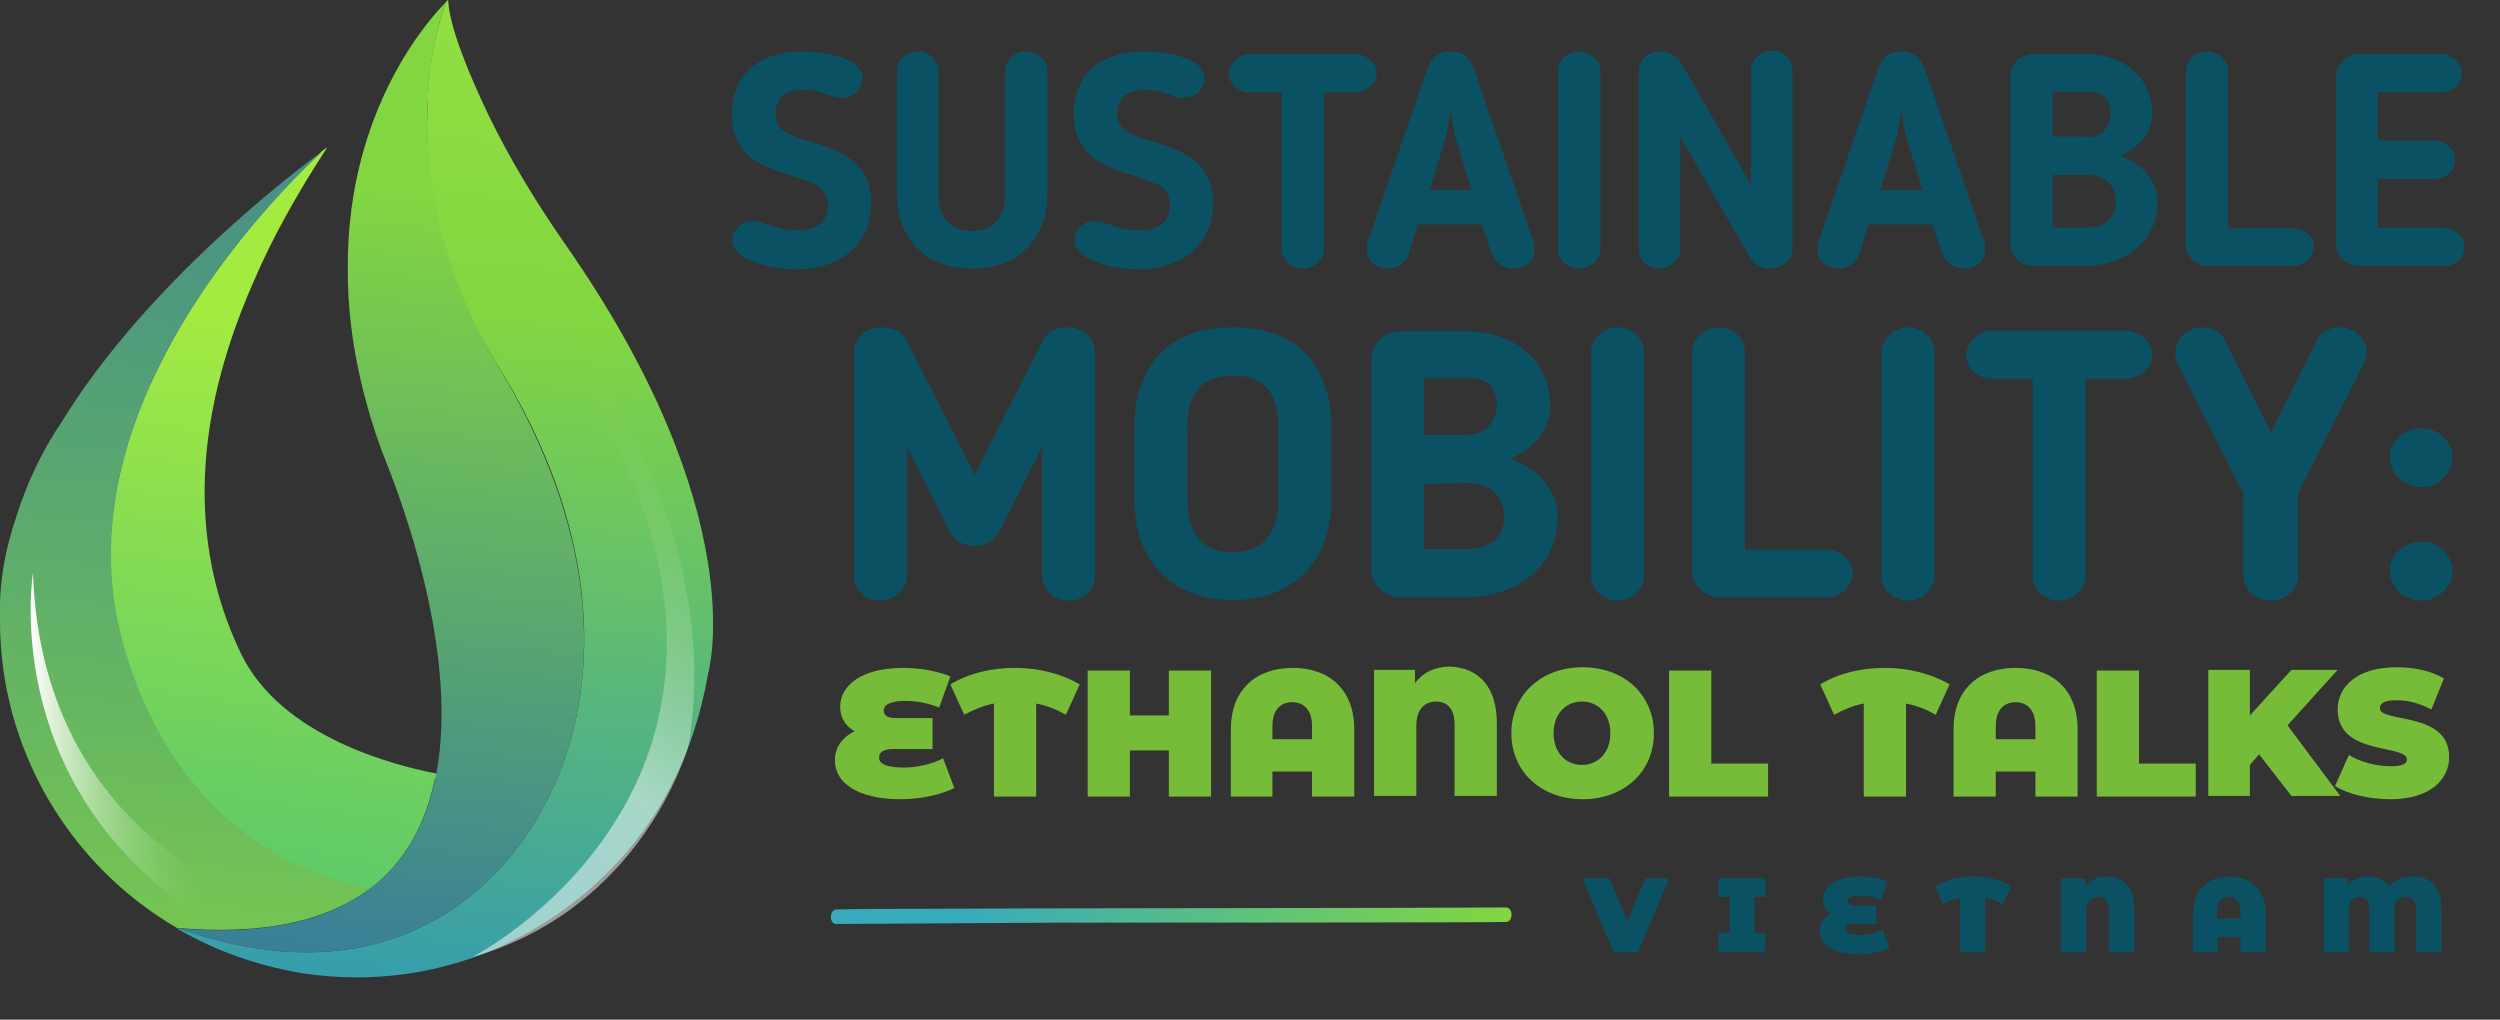
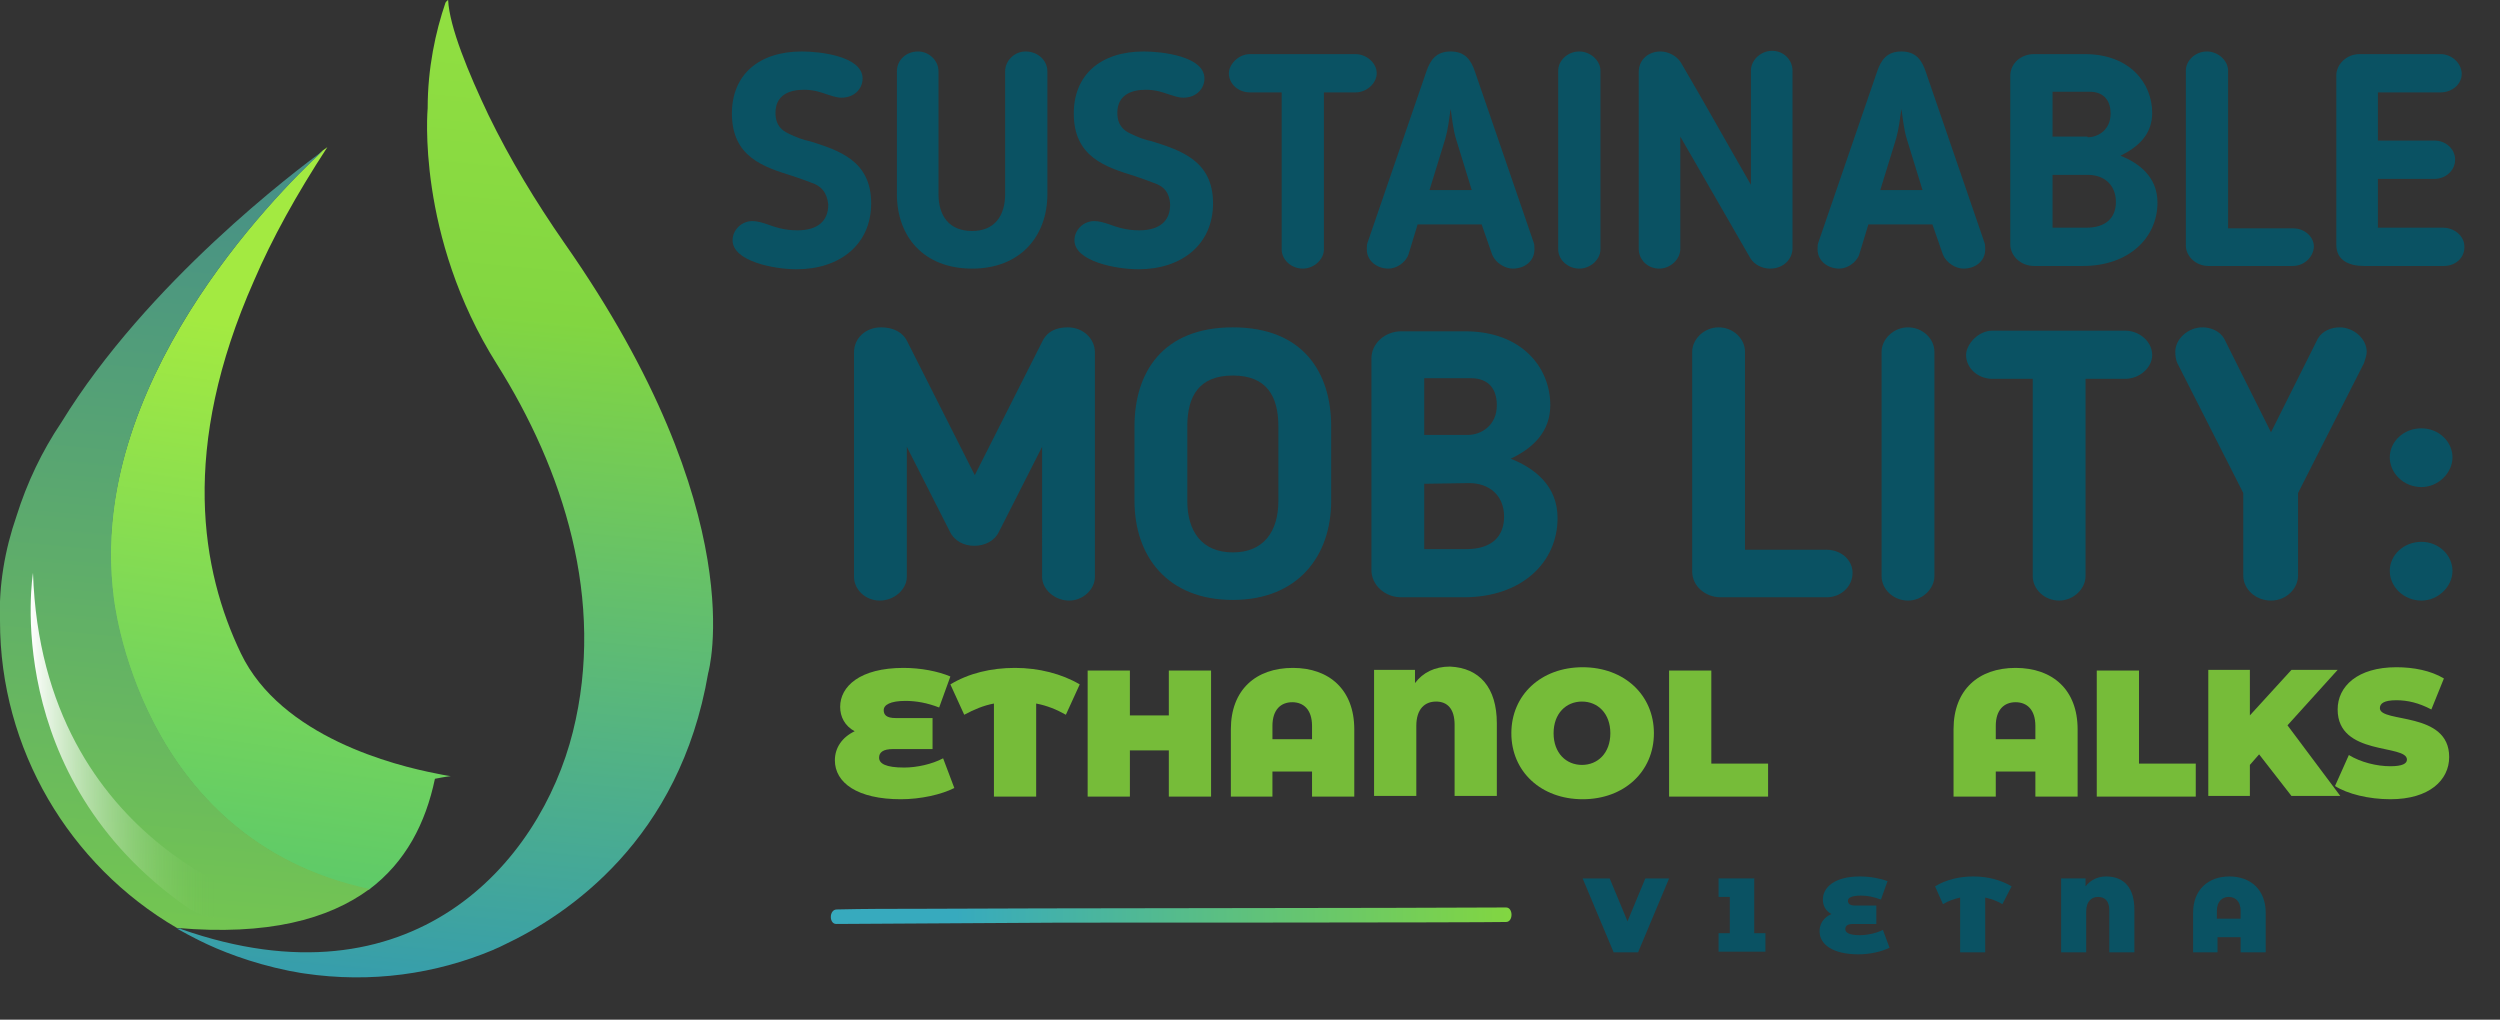
<svg xmlns="http://www.w3.org/2000/svg" version="1.1" id="Camada_1" x="0px" y="0px" viewBox="0 0 378.8 154.5" style="enable-background:new 0 0 378.8 154.5;" xml:space="preserve">
  <rect x="0" y="0" width="378.8" height="154.5" fill="#333333" stroke="none" />
  <style type="text/css">
	.st0{fill:url(#SVGID_1_);}
	.st1{fill:url(#SVGID_00000078757533939969698890000011860986180323373228_);}
	.st2{fill:url(#SVGID_00000160179886221499570820000013503209971716348601_);}
	.st3{fill:#0A5263;}
	.st4{fill:url(#SVGID_00000068646869527159136870000010988748435149809579_);}
	.st5{fill:url(#SVGID_00000070830331855368829750000013987574226525441444_);}
	.st6{fill:#76BC39;}
	.st7{fill:url(#SVGID_00000003783220441630013170000007013966703478392747_);}
	.st8{fill:url(#SVGID_00000134930440731836762950000002916061576870088339_);}
	.st9{opacity:0.51;fill:url(#SVGID_00000099620344006400511740000012886664073330236572_);enable-background:new    ;}
</style>
  <g>
    <linearGradient id="SVGID_1_" gradientUnits="userSpaceOnUse" x1="-2929.202" y1="232.423" x2="-2929.202" y2="384.06" gradientTransform="matrix(-0.989 -0.146 0.146 -0.989 -2895.228 -58.43)">
      <stop offset="0" style="stop-color:#58C76C" />
      <stop offset="0.589" style="stop-color:#A3EA41" />
    </linearGradient>
    <path class="st0" d="M17.1,90.3c-3.9-31.9,24.2-60.4,31.8-67.5c0.4-0.3,0.7-0.5,0.7-0.5c-4.7,7.2-8.4,13.9-11.1,20.2   c-11.3,25.5-8,44-2,56.5c6.1,12.7,23.4,17,29.6,18.2c1.4,0.3,2.2,0.4,2.2,0.4s-0.9,0.1-2.4,0.4c-1.4,6.7-4.4,12.6-10,16.8   C20.7,127.2,17.1,90.3,17.1,90.3z" />
    <linearGradient id="SVGID_00000072263037777062266500000009375571962826871434_" gradientUnits="userSpaceOnUse" x1="-2921.51" y1="229.485" x2="-2921.411" y2="231.408" gradientTransform="matrix(-0.989 -0.146 0.146 -0.989 -2895.228 -58.43)">
      <stop offset="0" style="stop-color:#48B4A2" />
      <stop offset="1" style="stop-color:#82D641" />
    </linearGradient>
    <path style="fill:url(#SVGID_00000072263037777062266500000009375571962826871434_);" d="M26.7,140.6L26.7,140.6   c1.1,0.7,2.3,1.3,3.4,1.8C27.9,141.4,26.7,140.6,26.7,140.6z" />
    <linearGradient id="SVGID_00000094576954880761472140000016321359282465049483_" gradientUnits="userSpaceOnUse" x1="-2918.269" y1="230.84" x2="-2910.452" y2="383.675" gradientTransform="matrix(-0.989 -0.146 0.146 -0.989 -2895.228 -58.43)">
      <stop offset="0" style="stop-color:#73C552" />
      <stop offset="1" style="stop-color:#377E99" />
    </linearGradient>
    <path style="fill:url(#SVGID_00000094576954880761472140000016321359282465049483_);" d="M2.5,78.2c1.6-5.1,3.9-9.9,6.8-14.2   c13-21.2,35.6-38.2,39.7-41.2c-7.7,7.1-35.8,35.6-31.8,67.5c0,0,3.6,36.9,38.8,44.4c-6.2,4.6-15.5,7.1-29.2,5.9   C10.5,131.1,0,113.5,0,94.1l0,0C-0.2,88.8,0.7,83.4,2.5,78.2z" />
  </g>
  <g>
    <path class="st3" d="M123.5,27.9c-1-0.4-2.1-0.8-3.3-1.2c-4.5-1.4-9.3-2.9-9.3-9.5c0-5.9,4.1-9.4,10.6-9.4c2.7,0,9.2,0.7,9.2,4.1   c0,1.5-1.2,2.9-3.2,2.9c-0.8,0-1.5-0.3-2.2-0.5c-0.9-0.3-1.9-0.7-3.5-0.7c-2.2,0-4.3,0.8-4.3,3.5c0,2,1.1,2.7,1.9,3.1   c1.2,0.6,2.3,1,3.3,1.2c4.5,1.4,9.3,3,9.3,9.4c0,6.3-4.8,10-11.3,10c-3.4,0-9.7-1.2-9.7-4.4c0-1.5,1.3-2.9,3-2.9   c0.7,0,1.4,0.2,2.3,0.5c1.1,0.4,2.5,0.9,4.5,0.9c3.1,0,4.7-1.4,4.7-3.9C125.3,29,124.3,28.3,123.5,27.9z" />
    <path class="st3" d="M147.3,40.7c-7.3,0-11.4-4.8-11.4-11.3V10.8c0-1.7,1.4-3,3.2-3c1.7,0,3.1,1.4,3.1,3v18.6   c0,3.3,1.6,5.6,5.1,5.6c3.4,0,5-2.3,5-5.6V10.8c0-1.6,1.4-3,3.1-3c1.9,0,3.3,1.4,3.3,3v18.6C158.7,35.9,154.5,40.7,147.3,40.7z" />
    <path class="st3" d="M175.3,27.9c-1-0.4-2.1-0.8-3.3-1.2c-4.5-1.4-9.3-2.9-9.3-9.5c0-5.9,4.1-9.4,10.6-9.4c2.7,0,9.2,0.7,9.2,4.1   c0,1.5-1.2,2.9-3.2,2.9c-0.8,0-1.5-0.3-2.2-0.5c-0.9-0.3-1.9-0.7-3.5-0.7c-2.2,0-4.3,0.8-4.3,3.5c0,2,1.1,2.7,1.9,3.1   c1.2,0.6,2.3,1,3.3,1.2c4.5,1.4,9.3,3,9.3,9.4c0,6.3-4.8,10-11.3,10c-3.4,0-9.7-1.2-9.7-4.4c0-1.5,1.3-2.9,3-2.9   c0.7,0,1.4,0.2,2.3,0.5c1.1,0.4,2.5,0.9,4.5,0.9c3.1,0,4.7-1.4,4.7-3.9C177.2,29,176.2,28.3,175.3,27.9z" />
    <path class="st3" d="M194.2,14h-4.8c-1.8,0-3.2-1.3-3.2-2.9c0-1.3,1.4-2.9,3.2-2.9h16c1.6,0,3.2,1.3,3.2,2.9c0,1.5-1.5,2.9-3.2,2.9   h-4.8v23.8c0,1.5-1.5,2.9-3.2,2.9c-1.8,0-3.2-1.4-3.2-2.9V14z" />
    <path class="st3" d="M213.4,38.6c-0.5,1.3-1.9,2.1-3,2.1c-1.8,0-3.3-1.2-3.3-2.9c0-0.2,0-0.8,0.1-1l8.9-25.9   c0.6-1.8,1.5-3.1,3.7-3.1s3.1,1.3,3.7,3.1l8.9,25.9c0.1,0.2,0.1,0.8,0.1,1c0,1.7-1.4,2.9-3.3,2.9c-1.2,0-2.6-0.9-3.1-2.1l-1.6-4.6   h-9.7L213.4,38.6z M220.6,21c-0.4-1.3-0.6-3.1-0.8-4.5c-0.2,1.4-0.4,3.1-0.8,4.5l-2.4,7.8h6.4L220.6,21z" />
    <path class="st3" d="M236.1,10.7c0-1.5,1.4-2.9,3.2-2.9c1.7,0,3.2,1.4,3.2,2.9v27.1c0,1.5-1.5,2.9-3.2,2.9c-1.8,0-3.2-1.4-3.2-2.9   V10.7z" />
    <path class="st3" d="M265.2,39.1l-10.6-18.4v17c0,1.6-1.5,3-3.2,3c-1.8,0-3.1-1.4-3.1-3V10.9c0-1.8,1.4-3.1,3.3-3.1   c1.2,0,2.5,0.7,3.1,1.7c4.1,7,6.4,11.2,10.6,18.5V10.7c0-1.6,1.5-3,3.2-3c1.8,0,3.1,1.4,3.1,3v26.9c0,1.7-1.4,3.1-3.4,3.1   C267,40.7,265.8,40.1,265.2,39.1z" />
    <path class="st3" d="M281.7,38.6c-0.5,1.3-1.9,2.1-3,2.1c-1.8,0-3.3-1.2-3.3-2.9c0-0.2,0-0.8,0.1-1l8.9-25.9   c0.6-1.8,1.5-3.1,3.7-3.1s3.1,1.3,3.7,3.1l8.9,25.9c0.1,0.2,0.1,0.8,0.1,1c0,1.7-1.4,2.9-3.3,2.9c-1.2,0-2.6-0.9-3.1-2.1l-1.6-4.6   h-9.7L281.7,38.6z M288.9,21c-0.4-1.3-0.6-3.1-0.8-4.5c-0.2,1.4-0.4,3.1-0.8,4.5l-2.4,7.8h6.4L288.9,21z" />
    <path class="st3" d="M308.2,40.3c-2,0-3.6-1.5-3.6-3.3V11.5c0-1.9,1.6-3.3,3.6-3.3h7.7c6.8,0,10.2,4.4,10.2,8.9   c0,3.2-2,5.1-4.8,6.5c2.8,1.1,5.6,3.2,5.6,7.1c0,5.3-4.3,9.6-11.3,9.6H308.2z M316.3,20.8c1.6,0,3.5-1.1,3.5-3.6   c0-1.7-0.8-3.3-3.2-3.3H311v6.8h5.3V20.8z M311,26.6v7.9h5.1c3,0,4.5-1.5,4.5-3.9c0-2.6-1.8-4.1-4.2-4.1H311V26.6z" />
    <path class="st3" d="M347.4,40.3h-12.8c-1.8,0-3.4-1.4-3.4-3.1V10.7c0-1.5,1.4-2.9,3.2-2.9c1.7,0,3.2,1.4,3.2,2.9v23.9h9.9   c1.6,0,3.1,1.2,3.1,2.8C350.5,39,349.1,40.3,347.4,40.3z" />
    <path class="st3" d="M370.3,40.3h-12.1c-2.2,0-4.2-0.8-4.2-3.2V11.4c0-1.6,1.5-3.2,3.5-3.2h12.3c1.7,0,3.2,1.4,3.2,3   s-1.5,2.8-3.2,2.8h-9.5v7.3h8.6c1.6,0,3.1,1.2,3.1,2.9c0,1.6-1.4,2.9-3.1,2.9h-8.6v7.4h9.9c1.7,0,3.2,1.3,3.2,2.8   C373.5,39,372.1,40.3,370.3,40.3z" />
    <path class="st3" d="M165.9,87.4c0,1.9-1.8,3.6-3.9,3.6c-2.2,0-4.1-1.7-4.1-3.6V67.7l-6.5,12.8c-0.7,1.5-2.2,2.2-3.8,2.2   c-1.5,0-3-0.7-3.7-2.2l-6.5-12.8v19.7c0,1.9-1.9,3.6-4.1,3.6c-2.2,0-3.9-1.7-3.9-3.6v-34c0-2.2,1.8-3.8,4.1-3.8   c1.8,0,3.3,0.7,4,2.2L147.7,72l10.2-20.2c0.8-1.7,2.3-2.2,3.9-2.2c2.3,0,4.1,1.7,4.1,3.8V87.4z" />
    <path class="st3" d="M171.9,75.9V64.6c0-8.1,4.2-15,14.9-15s14.9,6.9,14.9,15v11.3c0,8.3-5,15-14.9,15S171.9,84.3,171.9,75.9z    M179.9,64.6v11.3c0,4.6,2.2,7.8,6.9,7.8s6.9-3.2,6.9-7.8V64.6c0-4.6-1.8-7.7-6.9-7.7S179.9,60,179.9,64.6z" />
    <path class="st3" d="M212.3,90.5c-2.5,0-4.5-1.9-4.5-4.1V54.3c0-2.3,2.1-4.1,4.5-4.1h9.7c8.6,0,12.9,5.5,12.9,11.2   c0,4-2.6,6.5-6,8.1c3.5,1.4,7.1,4,7.1,9c0,6.7-5.4,12-14.2,12H212.3z M222.4,65.9c2,0,4.4-1.4,4.4-4.5c0-2.2-1-4.1-4-4.1h-7v8.6   H222.4z M215.8,73.3v9.9h6.4c3.8,0,5.7-1.9,5.7-4.9c0-3.3-2.3-5.1-5.3-5.1L215.8,73.3L215.8,73.3z" />
-     <path class="st3" d="M241.1,53.3c0-1.9,1.8-3.7,4-3.7s4,1.7,4,3.7v34c0,1.9-1.8,3.7-4,3.7s-4-1.7-4-3.7V53.3z" />
    <path class="st3" d="M276.8,90.5h-16.1c-2.3,0-4.3-1.7-4.3-3.9V53.3c0-1.9,1.8-3.7,4-3.7s4,1.7,4,3.7v30h12.4   c2.1,0,3.9,1.5,3.9,3.5C280.7,88.9,278.9,90.5,276.8,90.5z" />
    <path class="st3" d="M285.1,53.3c0-1.9,1.8-3.7,4-3.7s4,1.7,4,3.7v34c0,1.9-1.8,3.7-4,3.7s-4-1.7-4-3.7V53.3z" />
    <path class="st3" d="M308,57.4h-6.1c-2.3,0-4-1.7-4-3.6c0-1.6,1.8-3.7,4-3.7H322c2.1,0,4.1,1.6,4.1,3.7c0,1.9-1.9,3.6-4.1,3.6h-6   v29.9c0,1.9-1.8,3.7-4,3.7s-4-1.7-4-3.7V57.4z" />
    <path class="st3" d="M339.9,87.2V74.7l-10-19.7c-0.2-0.4-0.3-1.1-0.3-1.7c0-2,2-3.7,4.1-3.7c1.2,0,2.6,0.5,3.3,1.7l7.1,14.2   l7.1-14.2c0.7-1.2,2.1-1.7,3.3-1.7c2.1,0,4.1,1.7,4.1,3.7c0,0.5-0.2,1.1-0.4,1.7l-10,19.7v12.5c0,2-1.8,3.8-4.1,3.8   S339.9,89.3,339.9,87.2z" />
    <path class="st3" d="M366.9,73.8c-2.7,0-4.8-2.1-4.8-4.5s2.1-4.4,4.8-4.4c2.6,0,4.7,2,4.7,4.4S369.4,73.8,366.9,73.8z M366.9,91   c-2.7,0-4.8-2.1-4.8-4.5s2.1-4.4,4.8-4.4c2.6,0,4.7,2,4.7,4.4S369.4,91,366.9,91z" />
  </g>
  <g>
    <linearGradient id="SVGID_00000082347869956890356980000016194163614885828992_" gradientUnits="userSpaceOnUse" x1="-2958.305" y1="227.786" x2="-2947.796" y2="433.261" gradientTransform="matrix(-0.989 -0.146 0.146 -0.989 -2895.228 -58.43)">
      <stop offset="0" style="stop-color:#379EAB" />
      <stop offset="0.492" style="stop-color:#82D641" />
      <stop offset="0.975" style="stop-color:#A3EA41" />
    </linearGradient>
    <path style="fill:url(#SVGID_00000082347869956890356980000016194163614885828992_);" d="M86.8,110.9c5-20-1.5-39.8-11.5-55.7   C63,35.7,64.8,16.4,64.8,16.4c0-6.1,1.2-11.6,2.7-16C67.7,0.1,67.9,0,67.9,0C68.1,4.1,71,11.1,74,17.4c3.3,6.8,7.2,13.2,11.5,19.4   c28.8,41.1,21.8,65.2,21.8,65.2c-4.3,25.2-21.2,36.6-31,41.2c-0.4,0.2-0.8,0.4-1.3,0.6c-0.1,0-0.1,0.1-0.2,0.1   c-8.8,3.7-18.6,5.1-28.7,3.6c-0.8-0.1-1.6-0.3-2.3-0.4c-5.9-1.2-10.6-3.1-13.6-4.6c-1.2-0.6-2.3-1.2-3.4-1.8c0.2,0,0.3,0,0.5,0   c0.1,0,0.1,0,0.2,0.1C62.3,153,81.8,130.9,86.8,110.9z" />
    <linearGradient id="SVGID_00000072245002998521807350000009262128810193041593_" gradientUnits="userSpaceOnUse" x1="-2948.934" y1="227.38" x2="-2938.425" y2="432.854" gradientTransform="matrix(-0.989 -0.146 0.146 -0.989 -2895.228 -58.43)">
      <stop offset="0" style="stop-color:#377E99" />
      <stop offset="0.573" style="stop-color:#82D641" />
    </linearGradient>
-     <path style="fill:url(#SVGID_00000072245002998521807350000009262128810193041593_);" d="M58.7,70.5c-1.3-3.2-2.4-6.5-3.3-9.9   c-2-7.5-2.8-14.3-2.7-20.4c0-23.7,12.4-37.4,14.8-39.8c-1.5,4.4-2.6,9.9-2.7,16c0,0-1.5,19.1,10.5,38.8   c9.8,16.1,16.5,35.7,11.5,55.7c-5,20.1-24.6,42.2-59.6,29.8l0,0C85.7,145.4,63.7,83.1,58.7,70.5z" />
  </g>
  <g>
    <path class="st6" d="M144.6,119.4c-2,1-5.1,1.7-8.1,1.7c-6.6,0-10-2.5-10-5.9c0-1.9,1.1-3.5,3-4.4c-1.5-0.8-2.2-2.2-2.2-3.7   c0-3.1,3-5.9,9.6-5.9c2.6,0,5.2,0.5,7.1,1.3l-1.7,4.7c-1.8-0.7-3.5-1-5.1-1c-2.3,0-3.3,0.6-3.3,1.4c0,0.7,0.4,1.2,1.8,1.2h5.6v4.7   h-6c-1.5,0-2.1,0.5-2.1,1.3c0,0.9,1,1.5,3.8,1.5c1.9,0,4.2-0.5,5.9-1.4L144.6,119.4z" />
    <path class="st6" d="M161.5,108.3c-1.4-0.8-2.9-1.4-4.5-1.7v14.1h-6.4v-14.1c-1.6,0.3-3,0.9-4.5,1.7l-2.1-4.6   c2.8-1.7,6.2-2.5,9.8-2.5s7.1,0.9,9.8,2.5L161.5,108.3z" />
    <path class="st6" d="M183.5,101.6v19.1h-6.4v-7h-5.9v7h-6.4v-19.1h6.4v6.8h5.9v-6.8H183.5z" />
    <path class="st6" d="M205.2,110.5v10.2h-6.4v-3.8h-6v3.8h-6.3v-10.2c0-6,3.8-9.3,9.4-9.3C201.4,101.2,205.2,104.5,205.2,110.5z    M198.8,112v-2c0-2.5-1.3-3.6-3-3.6s-3,1.1-3,3.6v2H198.8z" />
    <path class="st6" d="M226.8,109.6v11h-6.4v-10.8c0-2.4-1.1-3.5-2.8-3.5s-3,1.1-3,3.7v10.6h-6.4v-19.1h6.2v2c1.2-1.6,3-2.5,5.3-2.5   C224.2,101.2,226.8,104.2,226.8,109.6z" />
    <path class="st6" d="M229,111.1c0-5.8,4.5-10,10.8-10s10.8,4.2,10.8,10s-4.5,10-10.8,10S229,116.9,229,111.1z M244,111.1   c0-3-1.9-4.8-4.3-4.8s-4.3,1.8-4.3,4.8s1.9,4.8,4.3,4.8S244,114.1,244,111.1z" />
    <path class="st6" d="M252.9,101.6h6.4v14.1h8.6v5h-15V101.6z" />
-     <path class="st6" d="M293.3,108.3c-1.4-0.8-2.9-1.4-4.5-1.7v14.1h-6.4v-14.1c-1.6,0.3-3,0.9-4.5,1.7l-2.1-4.6   c2.8-1.7,6.2-2.5,9.8-2.5c3.6,0,7.1,0.9,9.8,2.5L293.3,108.3z" />
    <path class="st6" d="M314.8,110.5v10.2h-6.4v-3.8h-6v3.8H296v-10.2c0-6,3.8-9.3,9.4-9.3S314.8,104.5,314.8,110.5z M308.4,112v-2   c0-2.5-1.3-3.6-3-3.6s-3,1.1-3,3.6v2H308.4z" />
    <path class="st6" d="M317.7,101.6h6.4v14.1h8.6v5h-15V101.6z" />
    <path class="st6" d="M342.3,114.3l-1.4,1.6v4.7h-6.3v-19.1h6.3v6.9l6.3-6.9h7l-7.6,8.4l8,10.7h-7.4L342.3,114.3z" />
    <path class="st6" d="M353.8,119.1l2.1-4.7c1.8,1.1,4.2,1.7,6.3,1.7c1.8,0,2.5-0.4,2.5-1c0-2.4-10.5-0.5-10.5-7.6   c0-3.5,3-6.4,8.9-6.4c2.6,0,5.2,0.5,7.2,1.7l-1.9,4.7c-1.9-1-3.6-1.4-5.3-1.4c-1.9,0-2.5,0.5-2.5,1.2c0,2.3,10.5,0.4,10.5,7.4   c0,3.5-3,6.4-8.9,6.4C358.9,121.1,355.7,120.3,353.8,119.1z" />
  </g>
  <g>
    <linearGradient id="SVGID_00000154391265124943992960000012525932923610108056_" gradientUnits="userSpaceOnUse" x1="125.85" y1="17.25" x2="228.894" y2="17.25" gradientTransform="matrix(1 0 0 -1 0 156)">
      <stop offset="0.184" style="stop-color:#37AABE" />
      <stop offset="1" style="stop-color:#82D641" />
    </linearGradient>
    <path style="fill:url(#SVGID_00000154391265124943992960000012525932923610108056_);" d="M126.7,140c14.7-0.1,19.5-0.1,34.1-0.2   c4.2,0,63.2,0,67.4-0.1c1.1,0,1.1-2.2,0-2.2c-14,0.1-73.5,0.1-88.8,0.2c-4.2,0-8.4,0-12.6,0.1C125.6,137.8,125.6,140,126.7,140   L126.7,140z" />
  </g>
  <linearGradient id="SVGID_00000098915401854786221190000011563129226287721361_" gradientUnits="userSpaceOnUse" x1="4.646" y1="42.961" x2="42.5" y2="42.961" gradientTransform="matrix(1 0 0 -1 0 156)">
    <stop offset="0" style="stop-color:#FFFFFF" />
    <stop offset="0.737" style="stop-color:#73C552;stop-opacity:0" />
  </linearGradient>
  <path style="fill:url(#SVGID_00000098915401854786221190000011563129226287721361_);" d="M5,86.8c0,0-5.1,30.8,23.4,50.7  c0,0,5.1,4,14.1,0C42.5,137.6,6.4,128.9,5,86.8z" />
  <linearGradient id="SVGID_00000011716600258406529390000007677957476327514789_" gradientUnits="userSpaceOnUse" x1="59.734" y1="17.851" x2="105.574" y2="97.247" gradientTransform="matrix(1 0 0 -1 0 156)">
    <stop offset="0.369" style="stop-color:#FFFFFF" />
    <stop offset="1" style="stop-color:#73C552;stop-opacity:0" />
  </linearGradient>
-   <path style="opacity:0.51;fill:url(#SVGID_00000011716600258406529390000007677957476327514789_);enable-background:new    ;" d="  M71.6,145c0,0,47.4-24.4,21.9-77.4c0,0-8.1-17.4-11.4-22.4c0,0,28.2,30.7,22.3,67.3c-0.1,0.4-0.2,0.8-0.3,1.2  C102.8,117.7,95,138.3,71.6,145z" />
  <g>
    <path class="st3" d="M252.9,133.1l-4.7,11.2h-3.7l-4.7-11.2h4.1l2.7,6.5l2.7-6.5H252.9z" />
-     <path class="st3" d="M265.8,135.9v5.5h1.7v2.8h-7.1v-2.8h1.7v-5.5h-1.7v-2.8h7.1v2.8H265.8z" />
+     <path class="st3" d="M265.8,135.9v5.5h1.7v2.8h-7.1v-2.8h1.7v-5.5h-1.7v-2.8h7.1H265.8z" />
    <path class="st3" d="M286.3,143.6c-1.2,0.6-3,1-4.7,1c-3.9,0-5.9-1.5-5.9-3.5c0-1.1,0.6-2.1,1.8-2.6c-0.9-0.5-1.3-1.3-1.3-2.2   c0-1.8,1.7-3.5,5.6-3.5c1.6,0,3.1,0.3,4.2,0.7l-1,2.8c-1.1-0.4-2-0.6-3-0.6c-1.4,0-2,0.3-2,0.8c0,0.4,0.3,0.7,1,0.7h3.3v2.8h-3.5   c-0.9,0-1.2,0.3-1.2,0.8c0,0.5,0.6,0.9,2.2,0.9c1.1,0,2.5-0.3,3.5-0.8L286.3,143.6z" />
    <path class="st3" d="M303.4,137c-0.8-0.5-1.7-0.8-2.6-1v8.3H297V136c-0.9,0.2-1.8,0.5-2.6,1l-1.2-2.7c1.6-1,3.7-1.5,5.8-1.5   c2.1,0,4.1,0.5,5.8,1.5L303.4,137z" />
    <path class="st3" d="M323.4,137.8v6.5h-3.8v-6.4c0-1.4-0.7-2-1.7-2c-1,0-1.8,0.7-1.8,2.2v6.2h-3.8v-11.2h3.7v1.2   c0.7-0.9,1.8-1.5,3.1-1.5C321.9,132.8,323.4,134.6,323.4,137.8z" />
    <path class="st3" d="M343.3,138.3v6h-3.8V142H336v2.3h-3.7v-6c0-3.5,2.3-5.5,5.5-5.5C341,132.8,343.3,134.8,343.3,138.3z    M339.5,139.2V138c0-1.4-0.8-2.1-1.8-2.1s-1.8,0.7-1.8,2.1v1.2H339.5z" />
-     <path class="st3" d="M369.9,137.5v6.8h-3.8v-6.7c0-1.1-0.6-1.7-1.6-1.7c-1,0-1.7,0.6-1.7,1.8v6.6H359v-6.7c0-1.1-0.6-1.7-1.5-1.7   c-0.9,0-1.6,0.6-1.6,1.8v6.6h-3.8v-11.2h3.6v1.1c0.7-0.9,1.7-1.4,3.1-1.4c1.4,0,2.5,0.5,3.2,1.5c0.8-1,2-1.5,3.5-1.5   C368.3,132.8,369.9,134.4,369.9,137.5z" />
  </g>
</svg>